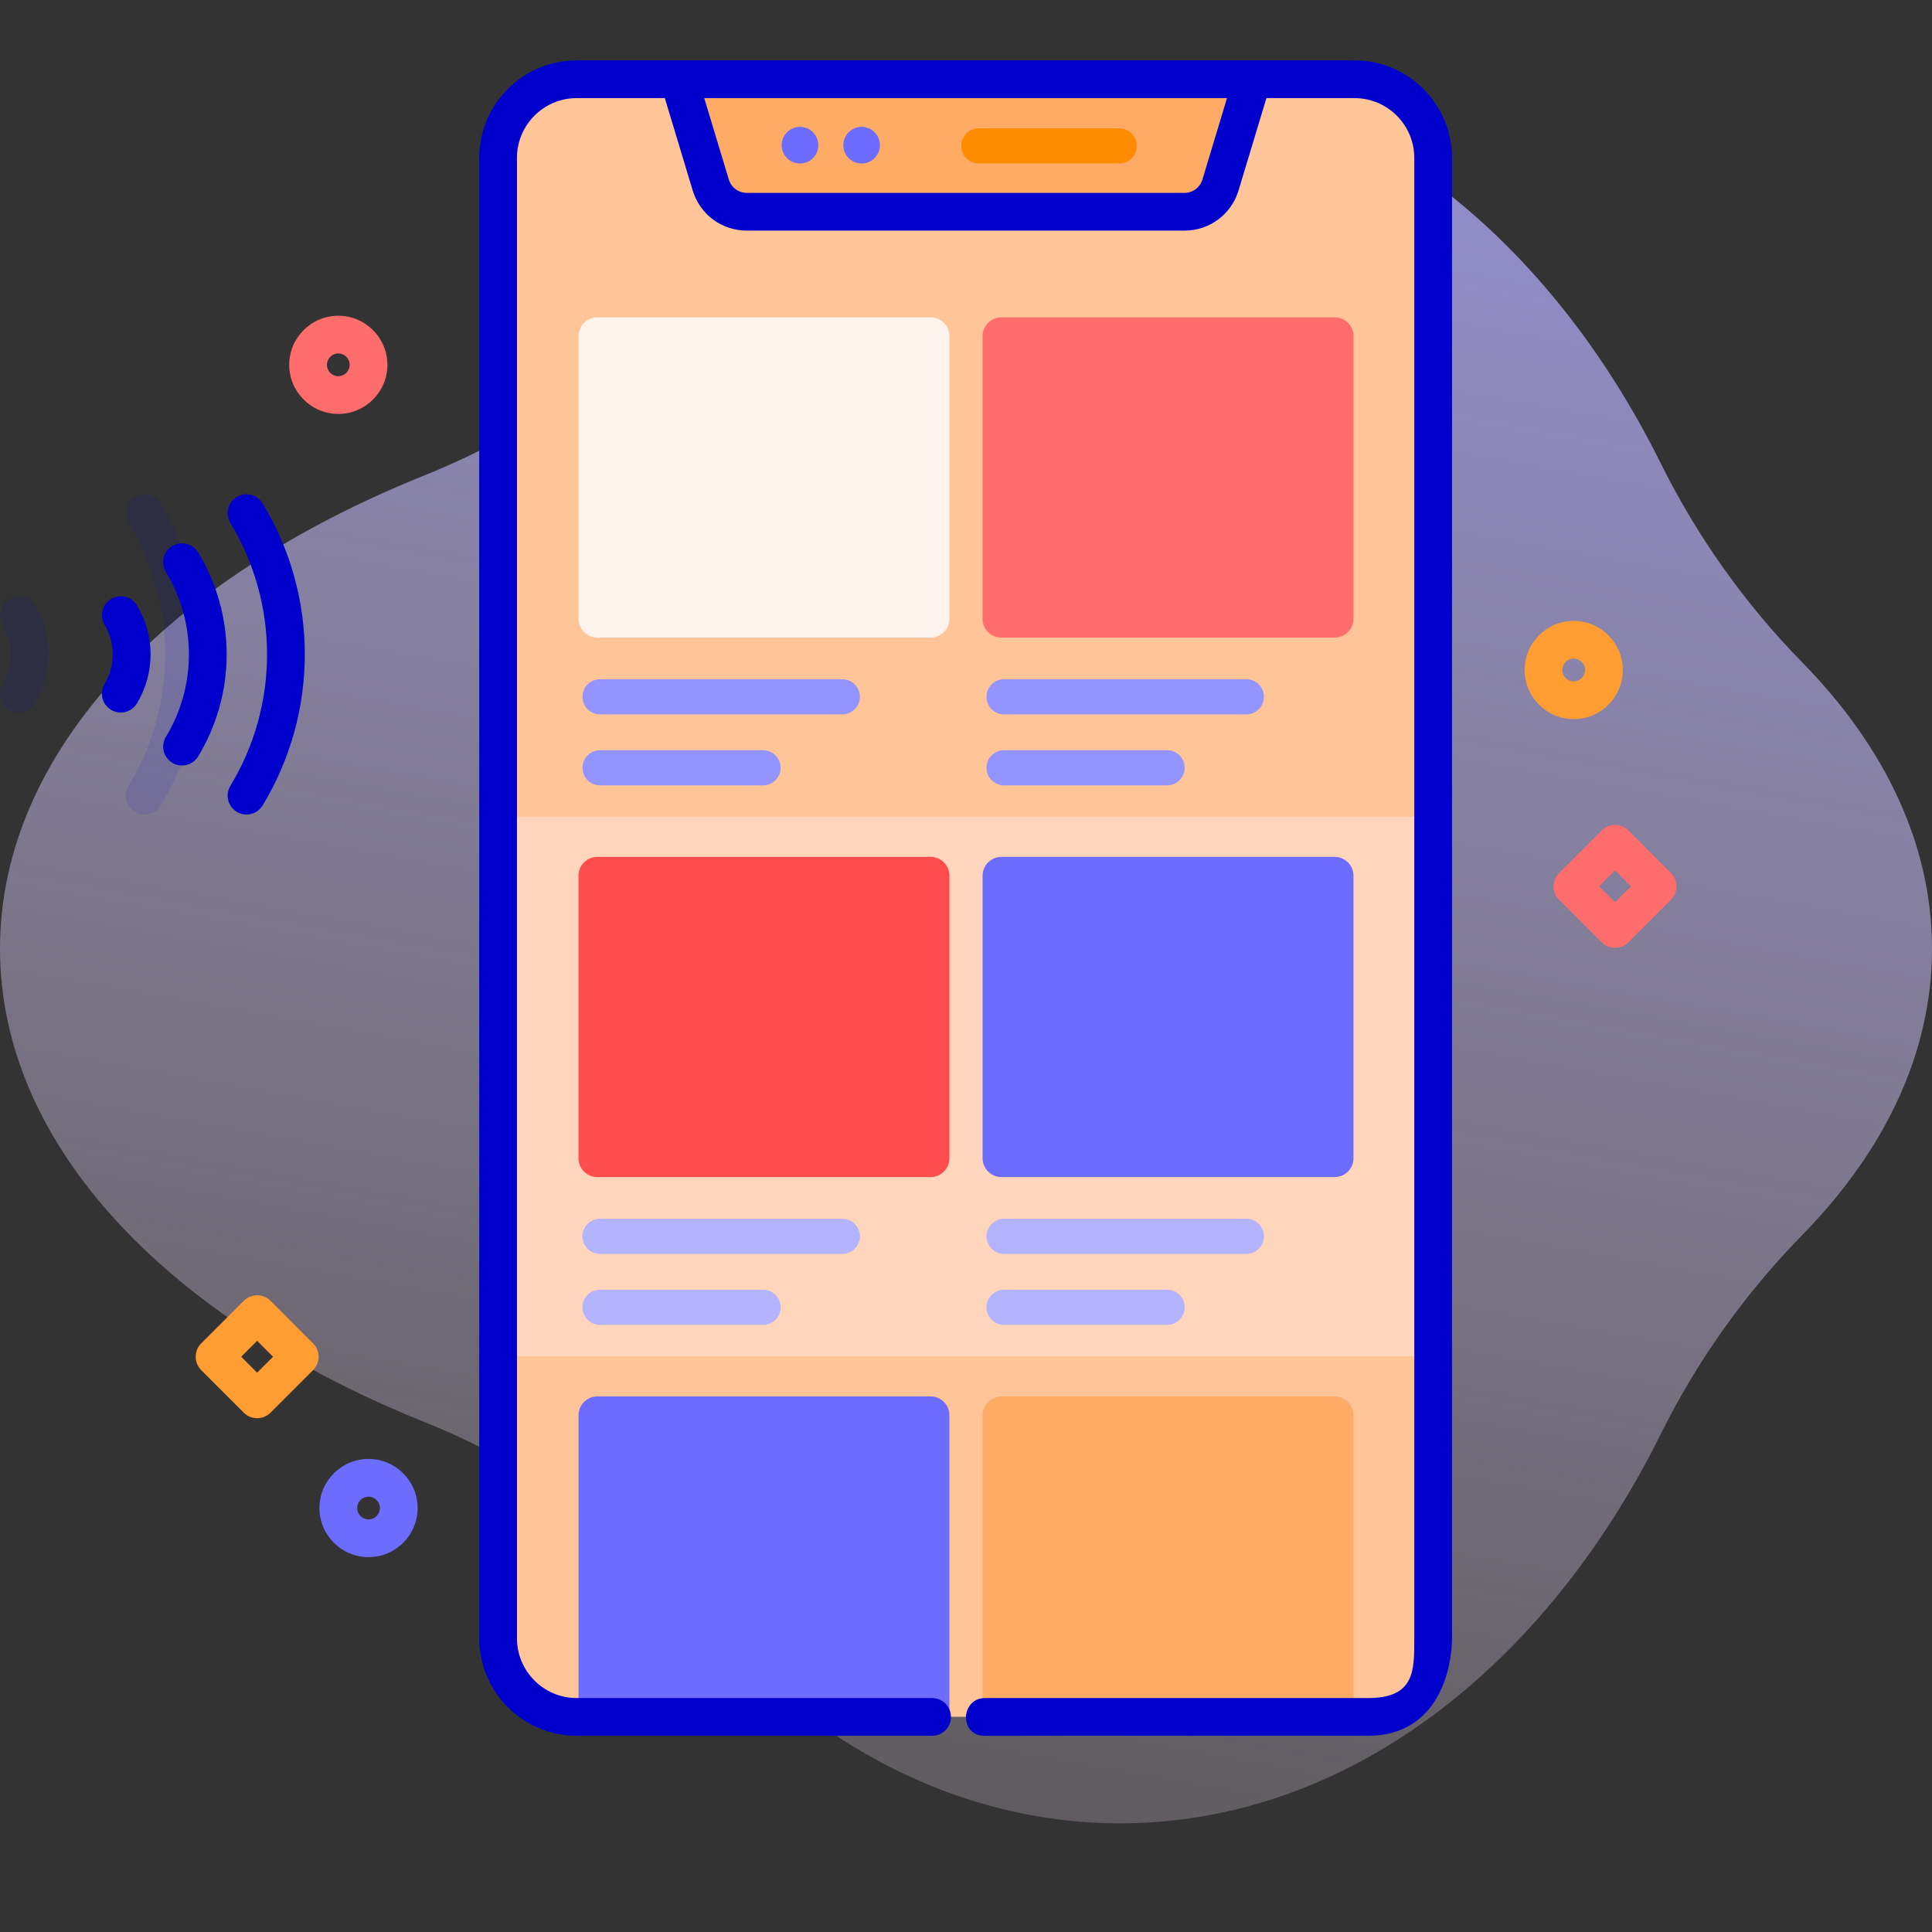
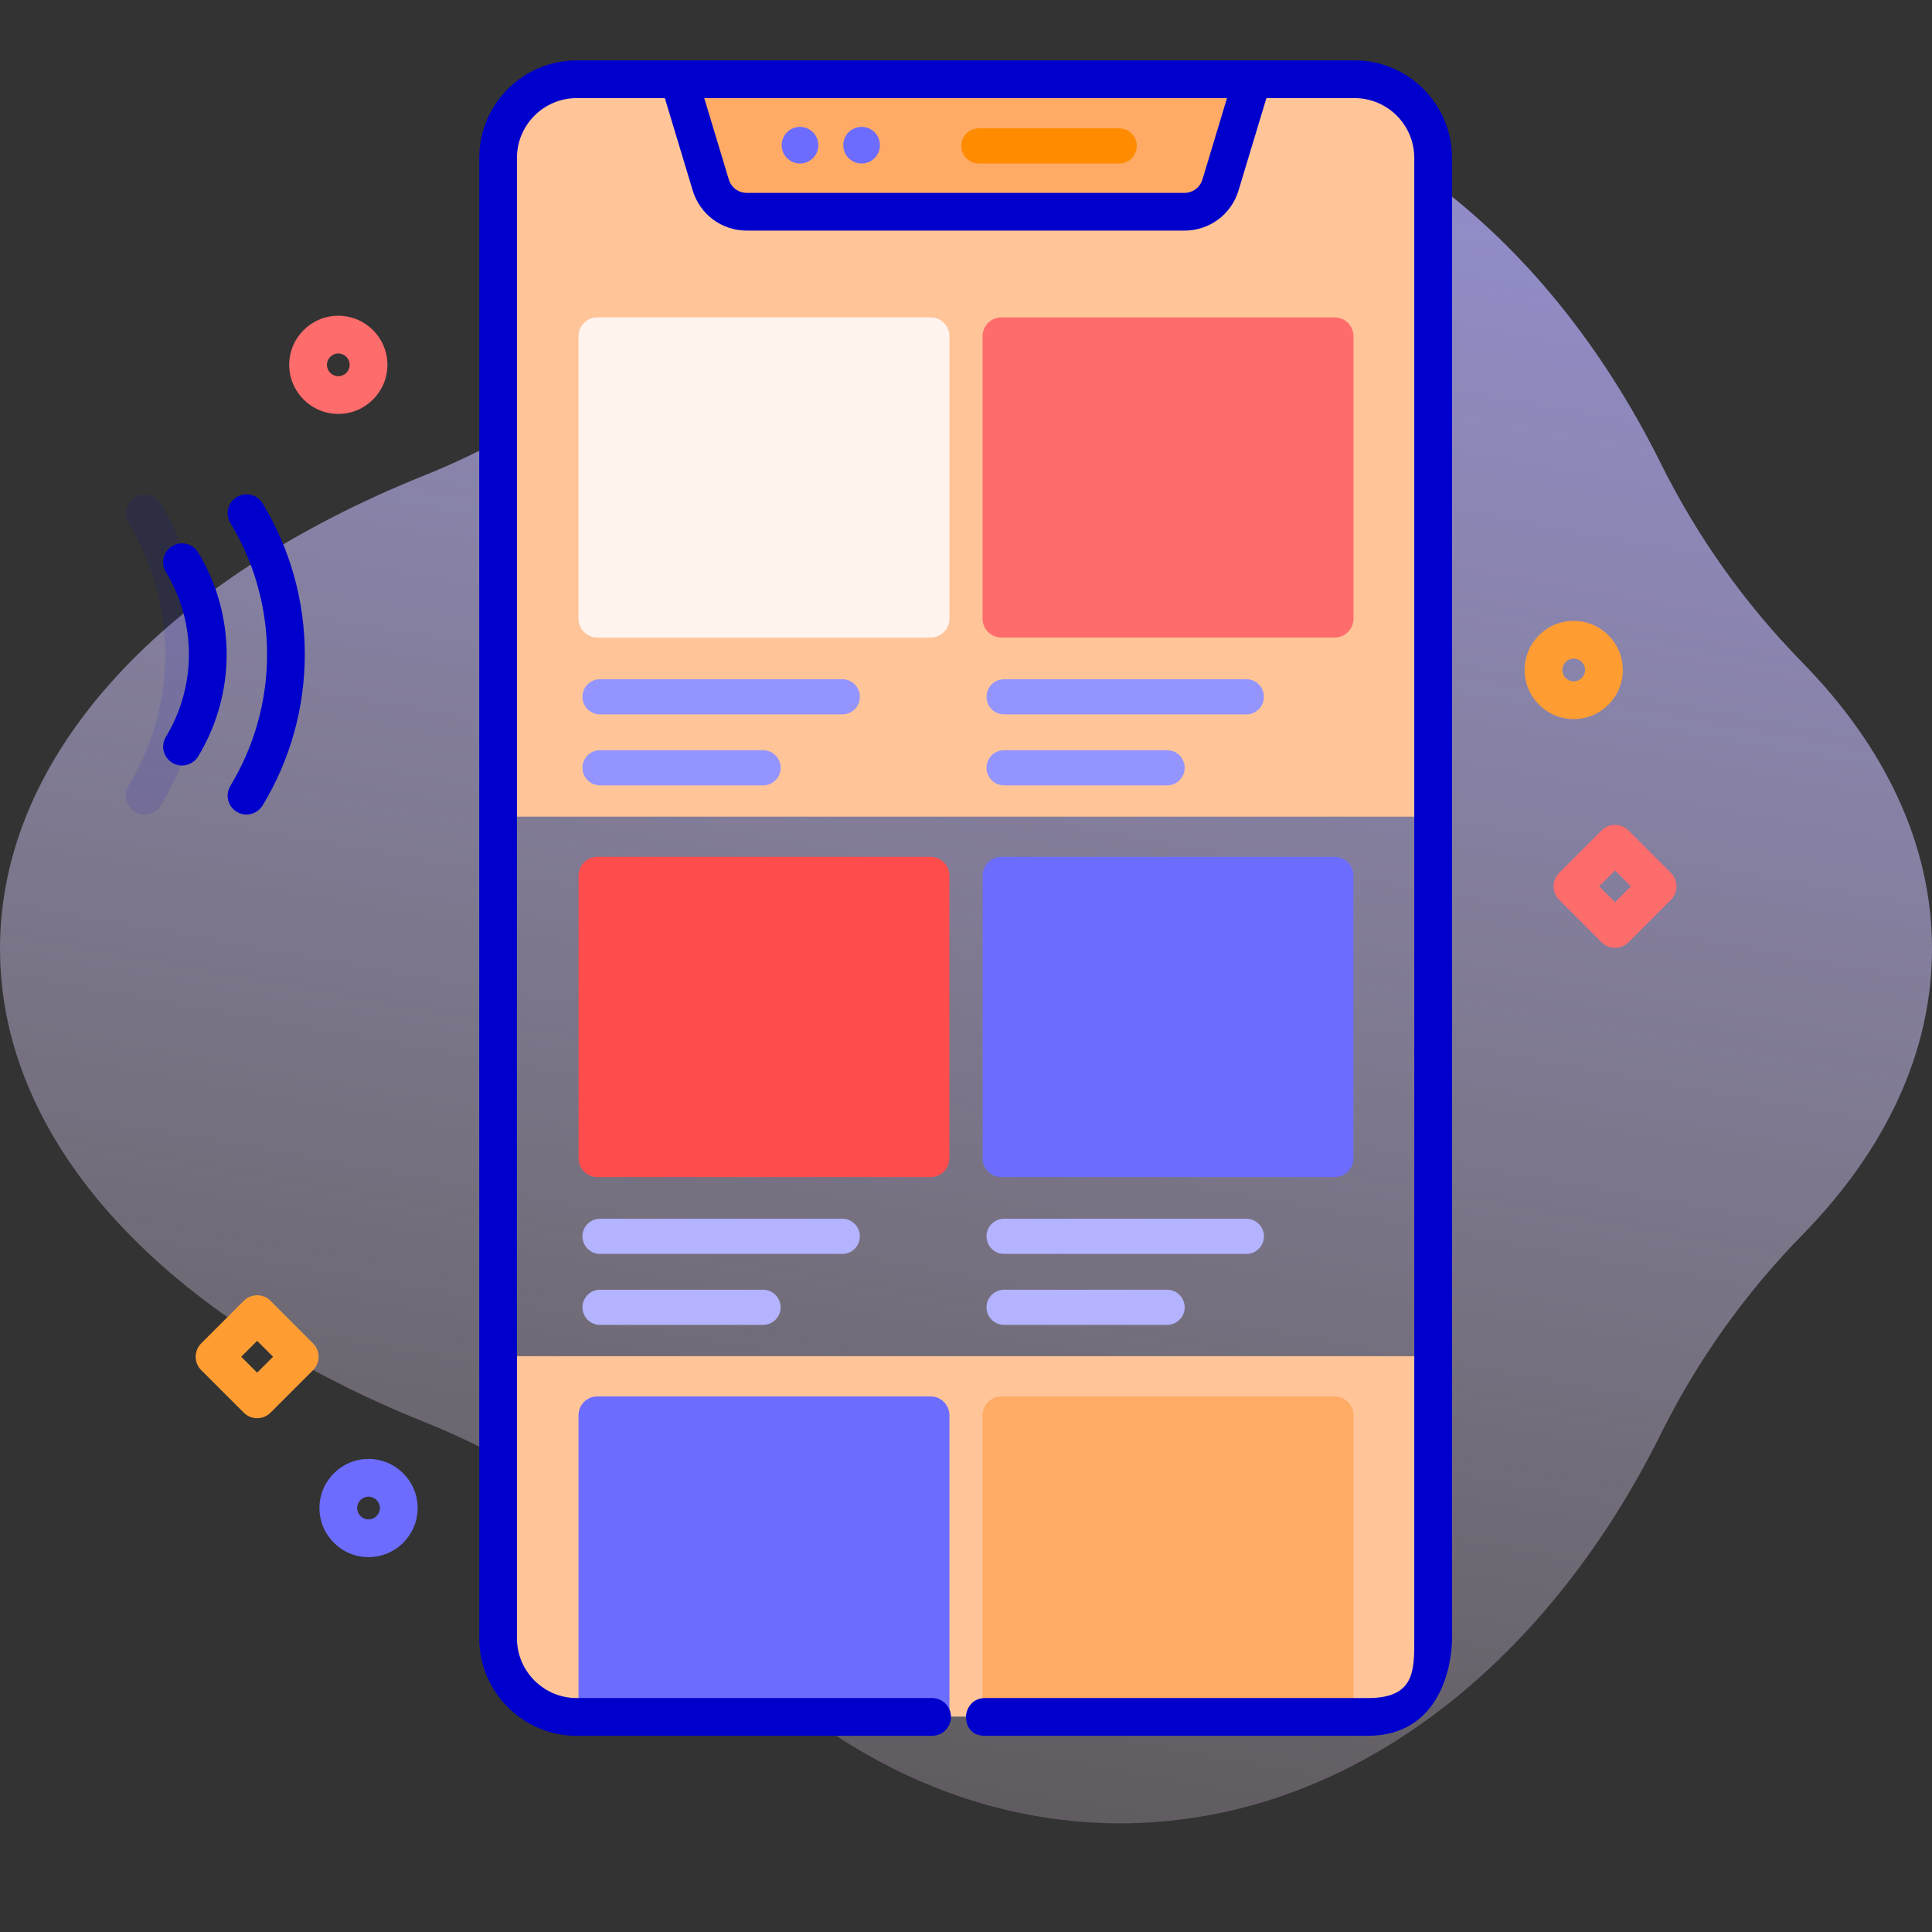
<svg xmlns="http://www.w3.org/2000/svg" width="512" height="512" viewBox="0 0 512 512" fill="none">
  <rect x="0" y="0" width="512" height="512" fill="#333333" stroke="none" />
  <path d="M512 251.417C512 223.786 499.496 197.882 477.653 175.58C462.454 160.062 449.799 142.285 440.14 122.829C409.251 60.612 356.586 19.633 296.804 19.633C254.321 19.633 215.435 40.331 185.401 74.636C165.521 97.343 140.42 114.761 112.414 126.007C44.575 153.25 0 199.25 0 251.417C0 303.584 44.575 349.585 112.414 376.827C140.42 388.073 165.521 405.491 185.402 428.198C215.436 462.503 254.322 483.201 296.805 483.201C356.587 483.201 409.252 442.222 440.141 380.005C449.8 360.549 462.455 342.772 477.654 327.254C499.496 304.952 512 279.049 512 251.417Z" fill="url(#paint0_linear_634_209)" />
-   <path d="M379.9 41.747V434.087C379.9 445.587 370.57 454.917 359.06 454.917H152.94C141.43 454.917 132.1 445.587 132.1 434.087V41.747C132.1 30.247 141.43 20.917 152.94 20.917H359.06C370.57 20.917 379.9 30.247 379.9 41.747Z" fill="#FFD6BB" />
  <path d="M379.9 216.417V41.747C379.9 30.247 370.57 20.917 359.06 20.917H152.94C141.43 20.917 132.1 30.247 132.1 41.747V216.417H379.9Z" fill="#FFC599" />
  <path d="M379.9 359.417V434.087C379.9 445.587 370.57 454.917 359.06 454.917H152.94C141.43 454.917 132.1 445.587 132.1 434.087V359.417H379.9Z" fill="#FFC599" />
  <path d="M159.014 180.003H223.216C225.789 180.003 227.875 182.089 227.875 184.662C227.875 187.235 225.789 189.321 223.216 189.321H159.014C156.441 189.321 154.355 187.235 154.355 184.662C154.356 182.089 156.441 180.003 159.014 180.003Z" fill="#9494FF" />
  <path d="M159.014 198.812H202.216C204.789 198.812 206.875 200.898 206.875 203.471C206.875 206.044 204.789 208.13 202.216 208.13H159.014C156.441 208.13 154.355 206.044 154.355 203.471C154.356 200.898 156.441 198.812 159.014 198.812Z" fill="#9494FF" />
  <path d="M246.609 168.963H158.313C155.552 168.963 153.313 166.724 153.313 163.963V89.103C153.313 86.342 155.552 84.103 158.313 84.103H246.609C249.37 84.103 251.609 86.342 251.609 89.103V163.963C251.609 166.724 249.37 168.963 246.609 168.963Z" fill="#FFF3EE" />
  <path d="M266.092 180.003H330.294C332.867 180.003 334.953 182.089 334.953 184.662C334.953 187.235 332.867 189.321 330.294 189.321H266.092C263.519 189.321 261.433 187.235 261.433 184.662C261.433 182.089 263.519 180.003 266.092 180.003Z" fill="#9494FF" />
  <path d="M266.092 198.812H309.294C311.867 198.812 313.953 200.898 313.953 203.471C313.953 206.044 311.867 208.13 309.294 208.13H266.092C263.519 208.13 261.433 206.044 261.433 203.471C261.433 200.898 263.519 198.812 266.092 198.812Z" fill="#9494FF" />
  <path d="M353.687 168.963H265.391C262.63 168.963 260.391 166.724 260.391 163.963V89.103C260.391 86.342 262.63 84.103 265.391 84.103H353.687C356.448 84.103 358.687 86.342 358.687 89.103V163.963C358.687 166.724 356.448 168.963 353.687 168.963Z" fill="#FF6C6C" />
  <path d="M159.014 322.982H223.216C225.789 322.982 227.875 325.068 227.875 327.641C227.875 330.214 225.789 332.3 223.216 332.3H159.014C156.441 332.3 154.355 330.214 154.355 327.641C154.355 325.068 156.441 322.982 159.014 322.982Z" fill="#B3B3FF" />
  <path d="M159.014 341.791H202.216C204.789 341.791 206.875 343.877 206.875 346.45C206.875 349.023 204.789 351.109 202.216 351.109H159.014C156.441 351.109 154.355 349.023 154.355 346.45C154.356 343.877 156.441 341.791 159.014 341.791Z" fill="#B3B3FF" />
  <path d="M246.609 311.941H158.313C155.552 311.941 153.313 309.702 153.313 306.941V232.081C153.313 229.32 155.552 227.081 158.313 227.081H246.609C249.37 227.081 251.609 229.32 251.609 232.081V306.941C251.609 309.703 249.37 311.941 246.609 311.941Z" fill="#FF4D4D" />
  <path d="M266.092 322.982H330.294C332.867 322.982 334.953 325.068 334.953 327.641C334.953 330.214 332.867 332.3 330.294 332.3H266.092C263.519 332.3 261.433 330.214 261.433 327.641C261.433 325.068 263.519 322.982 266.092 322.982Z" fill="#B3B3FF" />
  <path d="M266.092 341.791H309.294C311.867 341.791 313.953 343.877 313.953 346.45C313.953 349.023 311.867 351.109 309.294 351.109H266.092C263.519 351.109 261.433 349.023 261.433 346.45C261.433 343.877 263.519 341.791 266.092 341.791Z" fill="#B3B3FF" />
  <path d="M353.687 311.941H265.391C262.63 311.941 260.391 309.702 260.391 306.941V232.081C260.391 229.32 262.63 227.081 265.391 227.081H353.687C356.448 227.081 358.687 229.32 358.687 232.081V306.941C358.687 309.703 356.448 311.941 353.687 311.941Z" fill="#6C6CFF" />
  <path d="M251.609 454.92H153.313V375.06C153.313 372.299 155.552 370.06 158.313 370.06H246.609C249.37 370.06 251.609 372.299 251.609 375.06V454.92Z" fill="#6C6CFF" />
  <path d="M358.687 454.92H260.391V375.06C260.391 372.299 262.63 370.06 265.391 370.06H353.687C356.448 370.06 358.687 372.299 358.687 375.06V454.92Z" fill="#FFAB66" />
  <path d="M323.547 48.923L332 20.916H180L188.453 48.923C189.727 53.145 193.617 56.033 198.026 56.033H313.972C318.383 56.033 322.272 53.145 323.547 48.923Z" fill="#FFAB66" />
  <path d="M212.008 43.329C214.689 43.329 216.862 41.156 216.862 38.475C216.862 35.794 214.689 33.621 212.008 33.621C209.327 33.621 207.154 35.794 207.154 38.475C207.154 41.156 209.327 43.329 212.008 43.329Z" fill="#6C6CFF" />
  <path d="M228.333 43.329C231.014 43.329 233.187 41.156 233.187 38.475C233.187 35.794 231.014 33.621 228.333 33.621C225.652 33.621 223.479 35.794 223.479 38.475C223.479 41.156 225.652 43.329 228.333 43.329Z" fill="#6C6CFF" />
  <path d="M296.601 43.328H259.399C256.826 43.328 254.74 41.242 254.74 38.669C254.74 36.096 256.826 34.01 259.399 34.01H296.601C299.174 34.01 301.26 36.096 301.26 38.669C301.26 41.242 299.174 43.328 296.601 43.328Z" fill="#FF8B00" />
  <path d="M428 251.19C426.674 251.19 425.402 250.664 424.464 249.725L413.172 238.432C412.234 237.494 411.708 236.223 411.708 234.897C411.708 233.571 412.235 232.299 413.172 231.362L424.464 220.07C426.417 218.117 429.582 218.117 431.535 220.07L442.827 231.362C443.765 232.3 444.291 233.571 444.291 234.897C444.291 236.223 443.764 237.495 442.827 238.432L431.535 249.725C430.598 250.663 429.326 251.19 428 251.19ZM423.779 234.897L428 239.119L432.221 234.897L428 230.676L423.779 234.897Z" fill="#FF6C6C" />
  <path d="M68.145 375.843C66.865 375.843 65.586 375.355 64.609 374.378L53.317 363.086C52.379 362.148 51.853 360.877 51.853 359.551C51.853 358.225 52.38 356.953 53.317 356.016L64.609 344.723C65.547 343.785 66.818 343.258 68.145 343.258C69.472 343.258 70.743 343.784 71.681 344.723L82.973 356.016C83.911 356.954 84.437 358.225 84.437 359.551C84.437 360.877 83.91 362.149 82.973 363.086L71.68 374.378C70.704 375.355 69.424 375.843 68.145 375.843ZM63.923 359.551L68.144 363.772L72.365 359.551L68.144 355.329L63.923 359.551Z" fill="#FF9D33" />
  <path d="M89.655 109.696C82.48 109.696 76.643 103.859 76.643 96.684C76.643 89.509 82.48 83.671 89.655 83.671C96.83 83.671 102.667 89.509 102.667 96.684C102.667 103.859 96.83 109.696 89.655 109.696ZM89.655 93.671C87.994 93.671 86.643 95.023 86.643 96.684C86.643 98.345 87.994 99.696 89.655 99.696C91.316 99.696 92.667 98.345 92.667 96.684C92.667 95.023 91.315 93.671 89.655 93.671Z" fill="#FF6C6C" />
  <path d="M97.667 412.656C90.492 412.656 84.655 406.819 84.655 399.644C84.655 392.469 90.492 386.632 97.667 386.632C104.842 386.632 110.679 392.469 110.679 399.644C110.679 406.819 104.841 412.656 97.667 412.656ZM97.667 396.632C96.006 396.632 94.655 397.983 94.655 399.644C94.655 401.305 96.006 402.656 97.667 402.656C99.328 402.656 100.679 401.305 100.679 399.644C100.679 397.983 99.328 396.632 97.667 396.632Z" fill="#6C6CFF" />
  <path d="M417.05 190.567C409.875 190.567 404.038 184.73 404.038 177.555C404.038 170.38 409.875 164.542 417.05 164.542C424.225 164.542 430.062 170.38 430.062 177.555C430.062 184.73 424.225 190.567 417.05 190.567ZM417.05 174.542C415.389 174.542 414.038 175.894 414.038 177.555C414.038 179.216 415.389 180.567 417.05 180.567C418.711 180.567 420.062 179.216 420.062 177.555C420.062 175.894 418.71 174.542 417.05 174.542Z" fill="#FF9D33" />
  <path d="M362.5 460.004C381.5 460.004 384.798 441.665 384.798 434.169C384.798 408.169 384.798 356.447 384.798 356.447V41.835C384.798 27.59 373.208 16 358.962 16H152.836C138.59 16 127 27.59 127 41.835V434.169C127 448.414 138.59 460.004 152.836 460.004H247.015C249.776 460.004 252.015 457.766 252.015 455.004C252.015 452.242 249.776 450.004 247.015 450.004H152.836C144.104 450.004 137 442.9 137 434.169V41.835C137 33.104 144.104 26 152.836 26H176.186L183.566 50.451C185.491 56.831 191.262 61.117 197.926 61.117H313.872C320.536 61.117 326.307 56.831 328.232 50.451L335.612 26H358.962C367.694 26 374.798 33.104 374.798 41.835V375.5C374.798 397.5 374.798 417.436 374.798 434.169C374.798 442.695 375 450.004 362.5 450.004C329.5 450 283.177 450.004 261 450.004C257.5 450.004 256 452.996 256 455C256 457 257 460 261 460.004C286 460.029 331.775 460.004 362.5 460.004ZM318.659 47.563C318.017 49.689 316.094 51.118 313.872 51.118H197.926C195.705 51.118 193.781 49.689 193.139 47.562L186.631 26H325.167L318.659 47.563Z" fill="#0000CC" />
  <path d="M60.063 173.429C60.063 163.887 57.452 154.54 52.513 146.398C51.081 144.037 48.006 143.284 45.645 144.716C43.283 146.148 42.53 149.222 43.963 151.584C47.954 158.163 50.063 165.716 50.063 173.429C50.063 181.142 47.954 188.695 43.963 195.274C43.471 196.085 43.237 196.979 43.237 197.862C43.237 199.552 44.094 201.201 45.645 202.142C48.006 203.574 51.081 202.821 52.513 200.46C57.452 192.318 60.063 182.971 60.063 173.429Z" fill="#0000CC" />
-   <path d="M29.408 188.1C31.769 189.532 34.844 188.779 36.276 186.418C38.65 182.504 39.904 178.013 39.904 173.428C39.904 168.843 38.649 164.352 36.276 160.438C34.844 158.077 31.769 157.324 29.408 158.756C27.047 160.188 26.294 163.263 27.726 165.624C30.576 170.322 30.576 176.532 27.726 181.23C27.234 182.041 27 182.935 27 183.818C27 185.511 27.857 187.16 29.408 188.1Z" fill="#0000CC" />
  <path d="M61.047 138.594C67.411 149.086 70.775 161.131 70.775 173.429C70.775 185.727 67.411 197.772 61.047 208.264C60.555 209.075 60.321 209.969 60.321 210.852C60.321 212.542 61.178 214.191 62.729 215.132C65.09 216.564 68.165 215.811 69.597 213.45C76.91 201.395 80.775 187.556 80.775 173.429C80.775 159.302 76.91 145.463 69.597 133.408C68.165 131.047 65.09 130.294 62.729 131.726C60.368 133.158 59.614 136.233 61.047 138.594Z" fill="#0000CC" />
  <g opacity="0.1">
-     <path d="M0 183.821C0 182.938 0.234 182.043 0.726 181.233C3.576 176.535 3.576 170.325 0.726 165.627C-0.707 163.266 0.046 160.191 2.408 158.759C4.77 157.327 7.844 158.08 9.276 160.441C11.65 164.355 12.904 168.846 12.904 173.431C12.904 178.016 11.649 182.507 9.276 186.421C7.844 188.782 4.769 189.535 2.408 188.103C0.857 187.16 0 185.511 0 183.821Z" fill="#0000CC" />
    <path d="M33.321 210.852C33.321 209.969 33.555 209.074 34.047 208.264C40.411 197.773 43.776 185.727 43.776 173.429C43.776 161.131 40.412 149.085 34.047 138.594C32.614 136.232 33.367 133.157 35.729 131.726C38.09 130.294 41.165 131.047 42.597 133.408C49.91 145.463 53.776 159.303 53.776 173.429C53.776 187.555 49.91 201.395 42.597 213.45C41.165 215.811 38.09 216.564 35.729 215.132C34.178 214.192 33.321 212.542 33.321 210.852Z" fill="#0000CC" />
  </g>
  <defs>
    <linearGradient id="paint0_linear_634_209" x1="332.582" y1="-174.69" x2="176.582" y2="693.31" gradientUnits="userSpaceOnUse">
      <stop offset="0.007" stop-color="#9494FF" />
      <stop offset="0.992" stop-color="#FFE8DC" stop-opacity="0" />
    </linearGradient>
  </defs>
</svg>